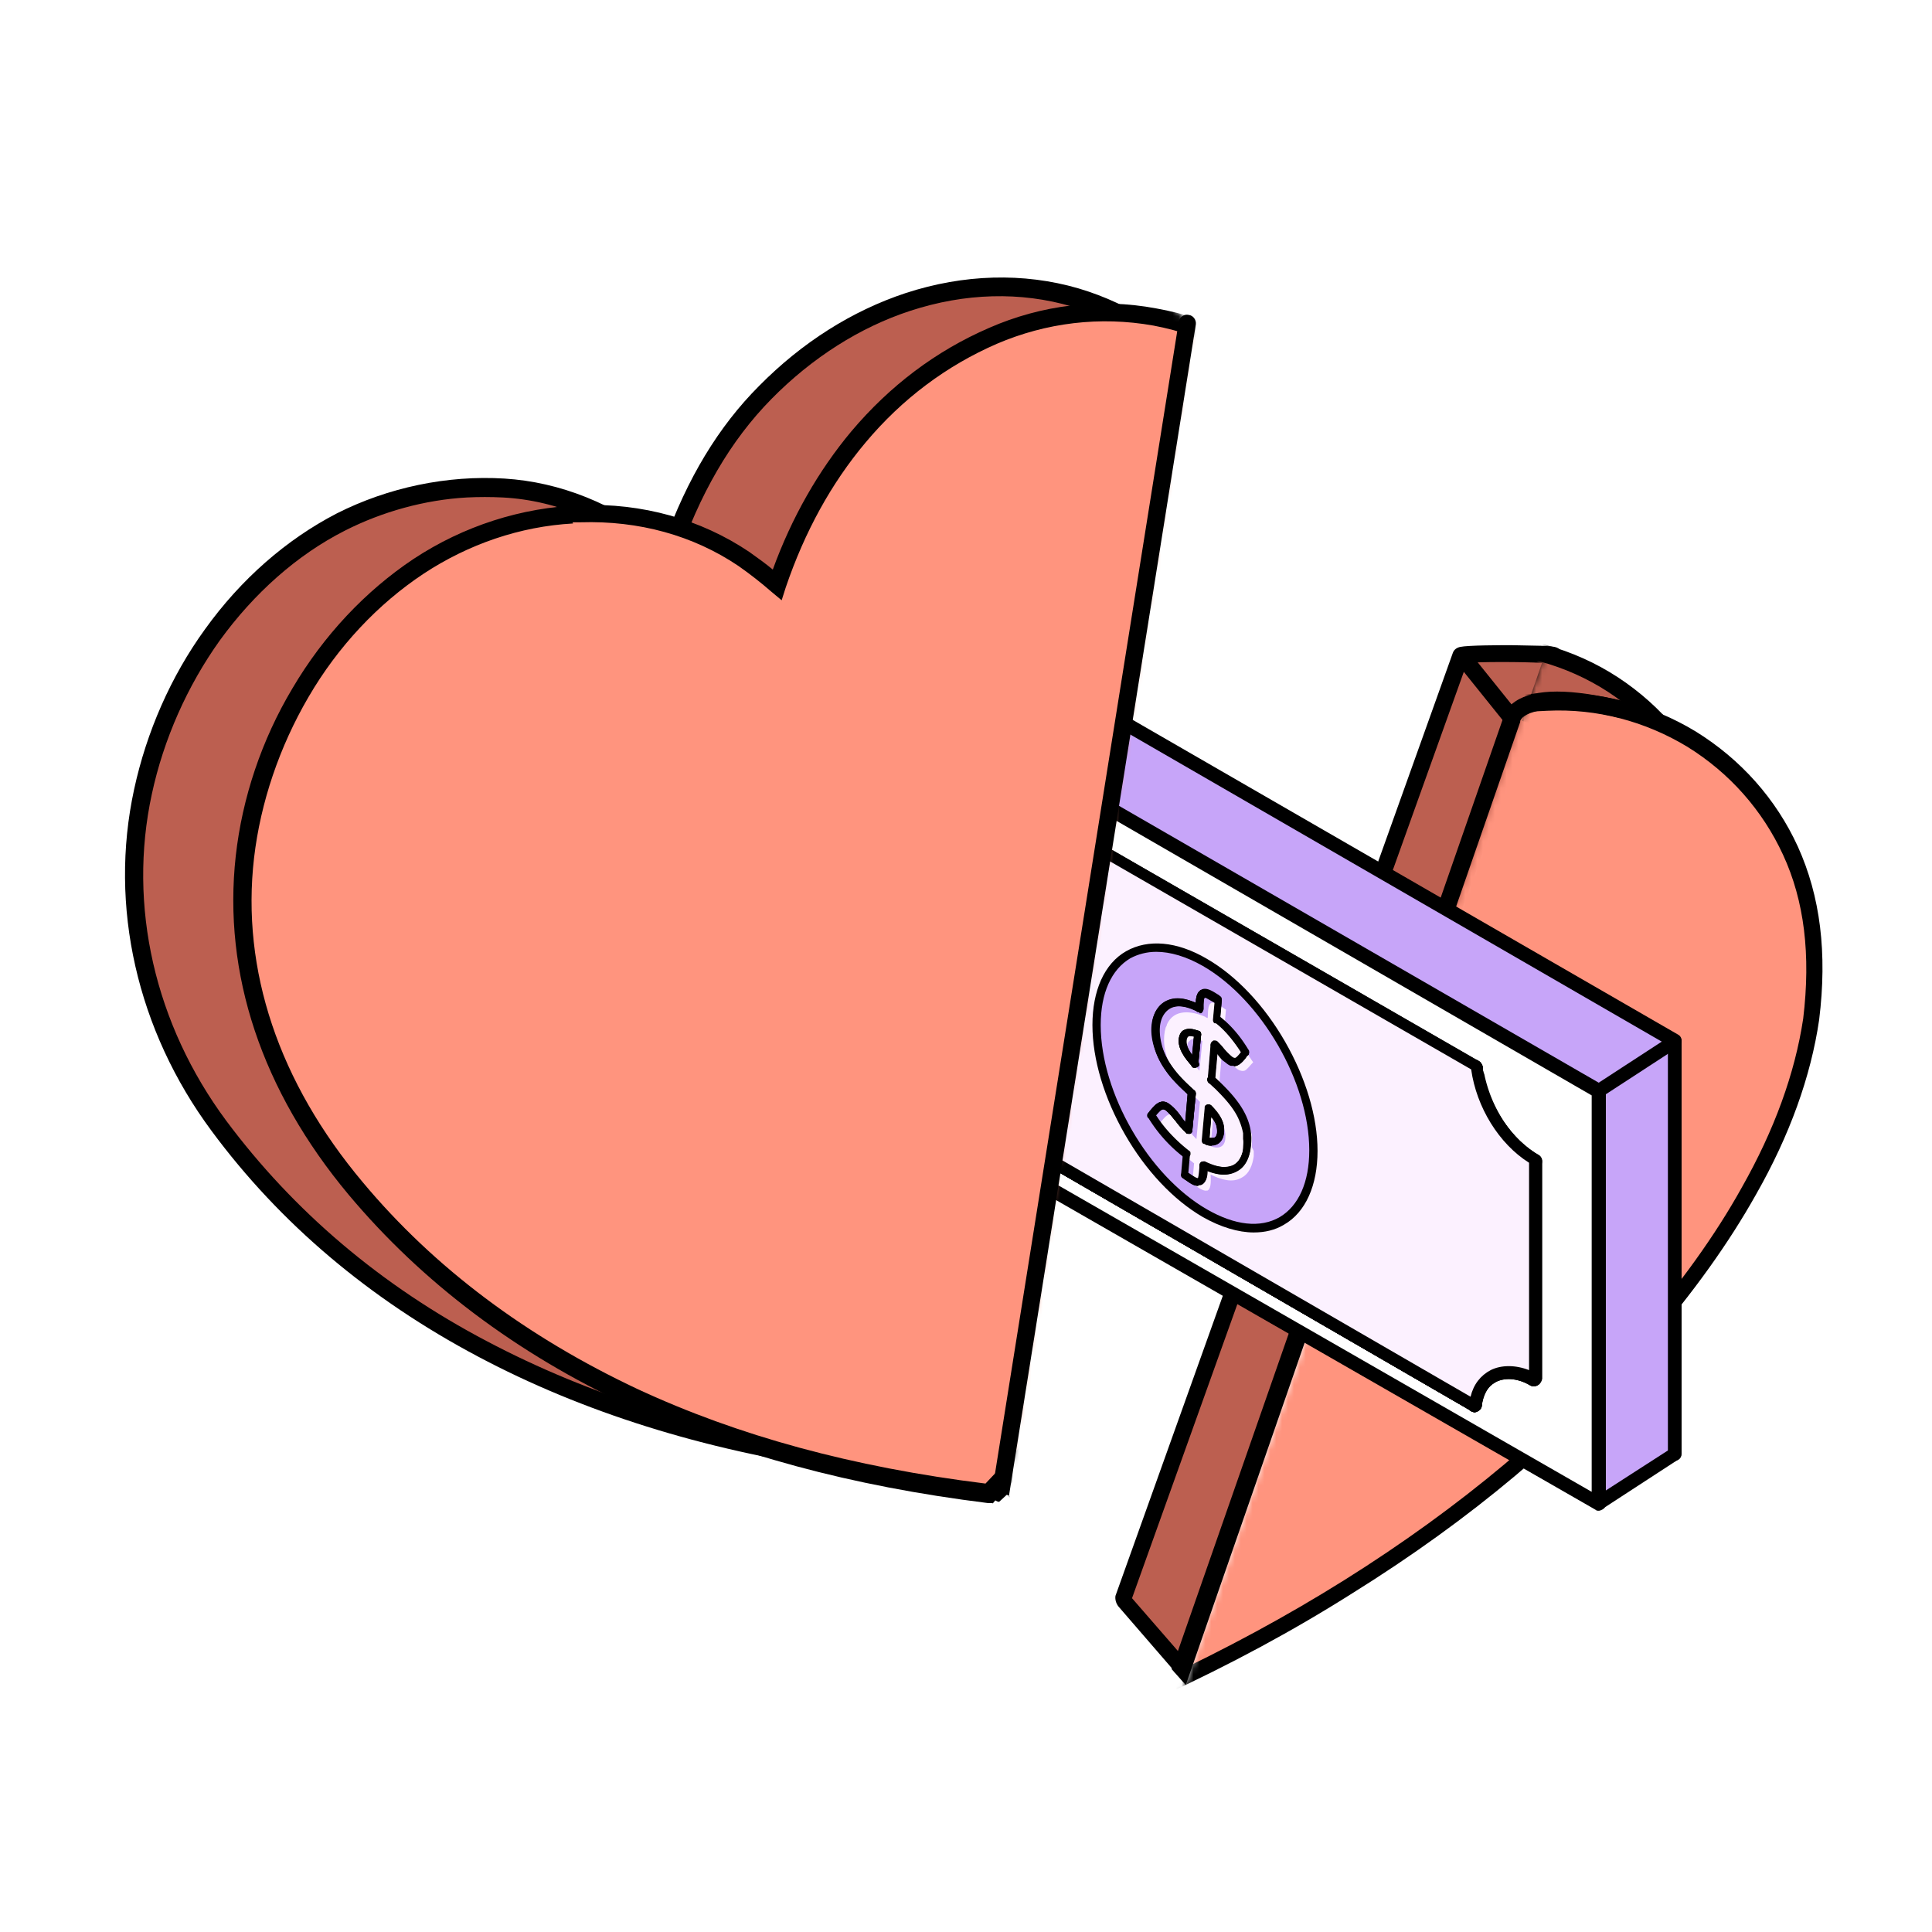
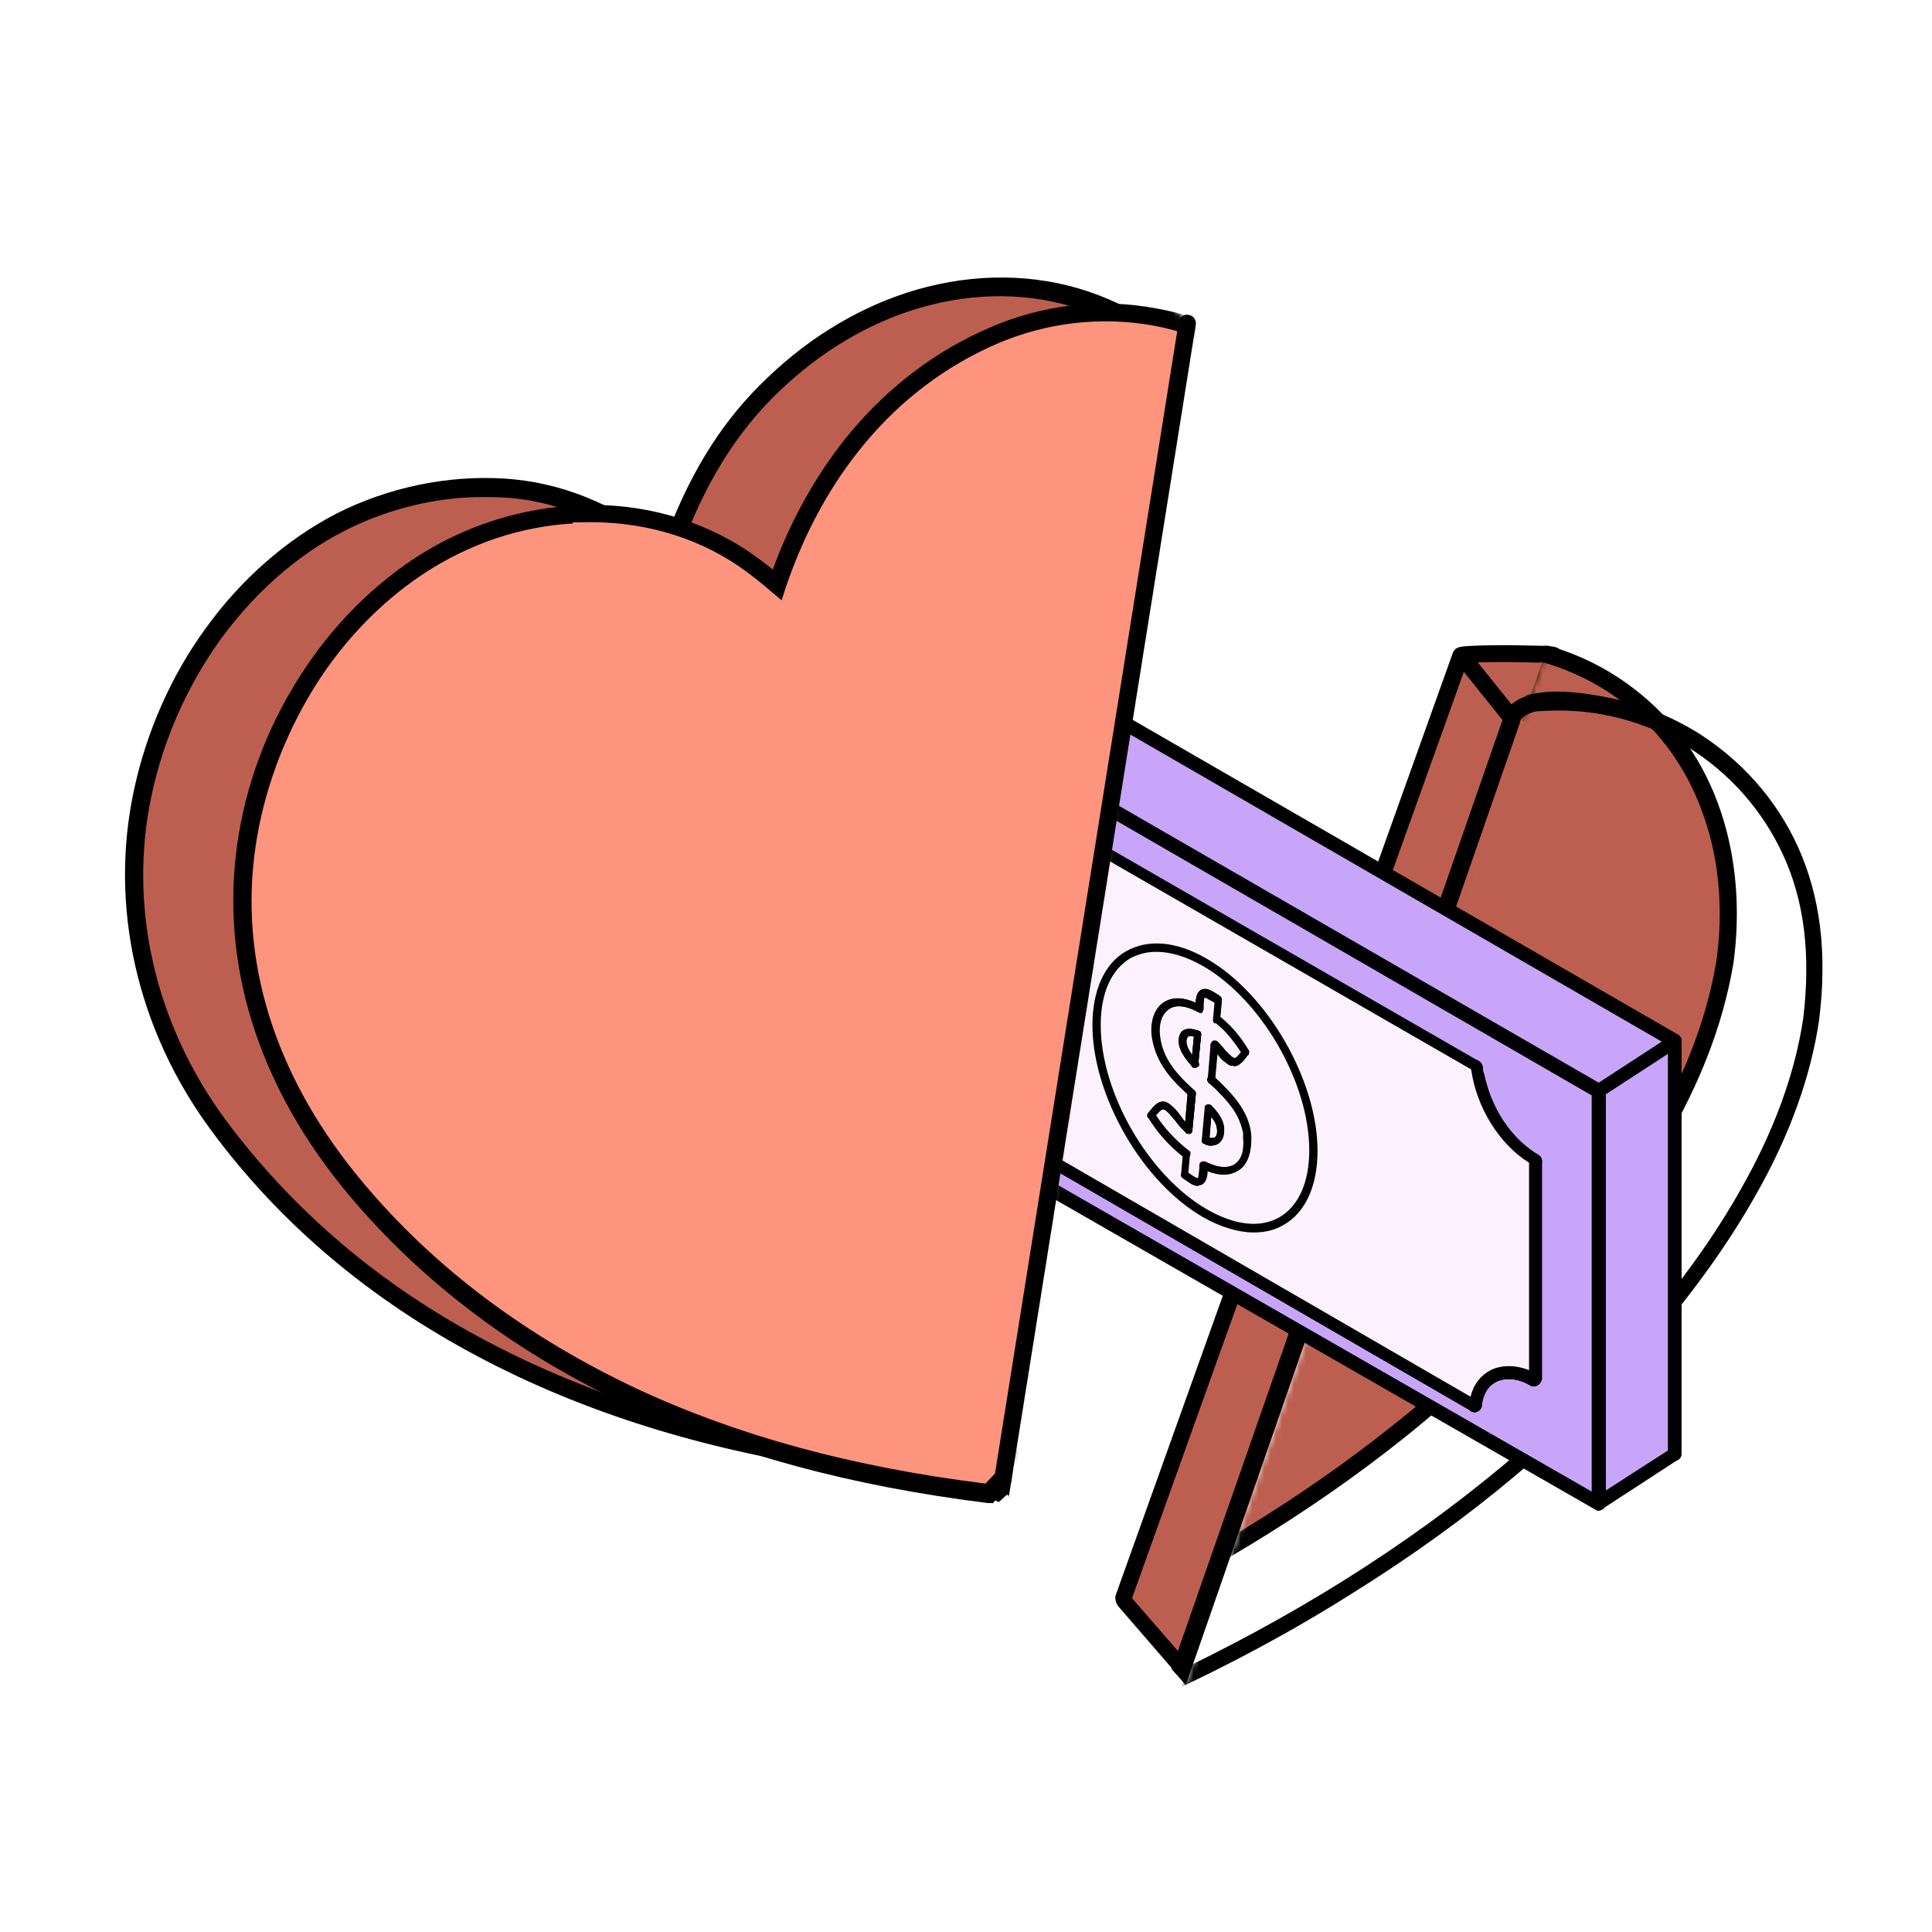
<svg xmlns="http://www.w3.org/2000/svg" viewBox="0 0 327 327">
  <rect x="0" y="0" width="327" height="327" fill="#333333" stroke="none" />
  <style>.L{fill:#00cef0}.M{fill:#fff}.N{stroke-width:0}.O{fill:#bc5f50}</style>
  <defs>
    <clipPath id="A">
      <path d="M0 0h327v327H0z" fill="none" class="N" />
    </clipPath>
    <mask id="B" x="101.5" y="84.9" width="239.5" height="216.2" maskUnits="userSpaceOnUse">
      <path d="M265.8 98.2L195.1 301 341 264.6 300.4 84.8l-34.6 13.4z" class="M N" />
    </mask>
    <mask id="C" x="-14" y="25" width="252.3" height="243.1" maskUnits="userSpaceOnUse">
      <path d="M173.8,25l27.8,30.2-33.8,212.9L26.2,235.2-14,98.6,173.8,25Z" class="M N" />
    </mask>
  </defs>
  <g clip-path="url(#A)">
    <path d="M0 0h327v327H0z" class="M" />
    <path d="M233.6,171l17.5,28-37.9,30.2,8.8-25,17.4-17.4-5.7-15.8Z" />
    <path d="M191.8,149.2l-39.9,18.9,8.1,12.2,17.8,28.4,14-59.4Z" class="M" />
    <path d="M259.1,122.4l4-11.4c-.3-.4-15.6-.5-15.7,0l-57.1,159.5c0,.2,0,.4.1.6l9.6,11.1" class="O" />
    <path d="M198.9 283l-9.6-11.1c-.4-.5-.6-1.2-.5-1.8h0l57.1-159.6c.1-.3.4-.8 1.2-1 1.4-.3 7-.3 8.7-.3l5 .1c2.4.1 2.9.2 3.3.8l.5.6-4.3 12.2-2.7-.9 3.4-9.8c-3.3-.2-10.5-.2-12.7 0l-56.7 158.3 9.3 10.7-2.2 1.9h0z" />
    <g mask="url(#B)">
      <path d="M292.1,162.9c2.3-16.9-2.3-34.4-16.3-45.1-14.5-11.2-33.9-11-50.2-3.7-9.3,4.2-16.9,10.8-23.4,18.6-4.6-8.4-10.9-15.4-19.8-19.5-7.9-3.6-16.9-5.1-25.5-4.2-17.8,1.8-34.1,13.1-43.8,27.9-10.2,15.5-12.7,34.8-7.8,52.6,4.8,17.5,13.7,33.4,25.6,47.1,12.7,14.7,28.4,26.7,45.3,36.2,1.9,1.1,3.8,2.1,5.6,3.1,19.5-9.1,38.1-20,55-33.5,16.4-13.1,31-28.6,42.1-46.5,6.4-10.3,11.1-20.9,13.2-32.9h0Z" class="O" />
      <path d="M181.8 277.4l-.6-.3-1.2-.6-4.5-2.5c-18.3-10.4-33.6-22.7-45.7-36.6-12.4-14.3-21.1-30.4-25.9-47.7-5.1-18.7-2.2-38.3 8-53.8 5-7.6 11.7-14.2 19.3-19.2 8-5.2 16.8-8.4 25.6-9.3 8.9-.9 18.2.7 26.2 4.4 7.9 3.6 14.4 9.8 19.4 18.3 7-8 14.4-13.7 22.6-17.4 8.5-3.8 17.7-5.6 26.4-5.2 9.4.5 18.1 3.6 25.2 9.1 6.9 5.3 11.9 12.4 14.7 20.9 2.6 7.8 3.3 16.6 2.1 25.5h0c-1.9 11.1-6.1 21.7-13.4 33.5-10.6 17.2-24.9 32.9-42.4 46.9-15.9 12.7-34.5 24-55.3 33.6l-.6.3h0zm-20.1-167.3c-1.6 0-3.1 0-4.7.2-8.3.8-16.7 3.9-24.3 8.9-7.3 4.8-13.7 11.1-18.5 18.4-9.8 14.8-12.5 33.5-7.6 51.4 4.6 16.9 13.1 32.5 25.3 46.6 11.8 13.6 26.9 25.7 44.9 35.9l4.5 2.4c.2 0 .3.2.5.3 20.3-9.5 38.5-20.6 54-33 17.3-13.7 31.3-29.3 41.7-46.1 7-11.4 11.2-21.7 13-32.4 1.2-8.5.5-16.9-2-24.2-2.7-8-7.3-14.6-13.8-19.6-6.6-5.1-14.8-8-23.6-8.5-8.3-.4-16.9 1.3-25.1 4.9-8.3 3.7-15.8 9.7-22.9 18.2l-1.3 1.6-1-1.9c-4.9-8.9-11.3-15.3-19.1-18.9-6.2-2.9-13.2-4.4-20.1-4.4h0z" />
-       <path d="M306.6 172.5c-3.1 20.5-15.4 39-28.7 54.4-14.1 16.4-31.2 30.2-49.5 41.6-10.4 6.5-21.1 12.2-32.2 17.4-16.8-9-32.8-20-46-33.9-12.6-13.2-22.6-28.6-28.5-45.9-6.1-17.9-6.3-37.1 2.7-54.2 8.3-15.8 23.9-28.5 41.5-32.3s37 2.3 47.5 17.3c1.3 1.8 2.3 3.7 3.4 5.6 11.4-13.7 27-23.1 45.2-23.8 17.6-.7 34 9.2 41.3 25.2 4.1 9.1 4.7 18.8 3.5 28.5h0z" fill="#ff947e" />
      <path d="M196.1,287.5l-.6-.3c-19-10.2-34.1-21.3-46.4-34.1-13.4-14-23.1-29.7-28.8-46.4-6.8-19.9-5.8-39.1,2.7-55.3,4.2-8.1,10.3-15.3,17.6-21.1,7.5-5.9,16.1-10,24.8-11.9,9.1-2,18.5-1.4,27.2,1.6,9,3.2,16.5,8.8,21.8,16.2.9,1.3,1.7,2.6,2.4,3.9,5.7-6.5,12.1-11.7,19.1-15.6,8.1-4.4,16.8-6.9,25.8-7.2,8.9-.4,17.7,1.9,25.3,6.5,7.6,4.7,13.6,11.4,17.3,19.5,3.8,8.4,5,18,3.6,29.3h0c-1.4,9.6-5,19.6-10.7,29.6-4.6,8.2-10.6,16.6-18.3,25.5-13.2,15.4-30,29.5-49.9,41.9-10.1,6.4-20.7,12.1-32.4,17.5l-.6.3h0ZM176.2,120c-3.4,0-6.8.4-10.1,1.1-8.3,1.8-16.5,5.7-23.6,11.4-7,5.5-12.8,12.5-16.9,20.2-8.2,15.5-9.1,33.9-2.6,53,5.6,16.4,15,31.7,28.2,45.4,11.9,12.4,26.6,23.3,45,33.3,11.3-5.3,21.5-10.8,31.4-17,19.6-12.3,36.2-26.2,49.2-41.3,7.6-8.8,13.5-17,18-25.1,5.5-9.7,9-19.3,10.4-28.6,1.3-10.8.2-19.9-3.4-27.7-3.5-7.6-9.1-13.9-16.2-18.3-7.1-4.3-15.3-6.5-23.7-6.1-8.5.3-16.8,2.7-24.5,6.9-7.3,4-13.9,9.5-19.7,16.5l-1.3,1.6-1-1.9c-.9-1.7-2-3.7-3.3-5.5-4.9-7-11.9-12.2-20.4-15.2-5-1.7-10.2-2.6-15.5-2.6h0Z" />
    </g>
    <path d="M200.7 285.2l-2.4-2.7 37.1-106.3 19.1-54.9c.1-.5.5-1.6 2-2.6 3.3-2.2 9.4-2.2 18.3 0l-.7 2.8c-8.2-2-12.4-1.7-14.5-1-1.8.5-2.2 1.3-2.3 1.5v.2l-56.6 163h0z" />
    <path d="M248.5,110.1l-2.2,1.8,8.6,10.7,2.2-1.8-8.6-10.7Z" />
    <path d="M283.4 176.2L155 102.1v70.3l128.4 73.7v-69.9z" class="M" />
    <path d="M283.4,247.3c-.2,0-.4,0-.6-.2l-128.4-73.7c-.4-.2-.6-.6-.6-1v-70.3c0-.4.2-.8.6-1,.4-.2.8-.2,1.2,0l128.4,74.1c.4.2.6.6.6,1v69.9c0,.4-.2.8-.6,1-.2.1-.4.2-.6.2h0ZM156.2,171.7l126,72.4v-67.1l-126-72.8v67.6Z" />
    <path d="M270.6,254.5l12.9-8.4v-69.9l-128.4-74.1-12.9,8.4v70.3l128.4,73.7Z" fill="#c7a5f9" />
    <path d="M270.6,255.6c-.2,0-.4,0-.6-.2l-128.4-73.7c-.4-.2-.6-.6-.6-1v-70.3c0-.4.2-.8.5-1l12.9-8.4c.4-.2.8-.2,1.2,0l128.4,74.1c.4.2.6.6.6,1v69.9c0,.4-.2.8-.5,1l-12.9,8.4c-.2.1-.4.2-.6.2h0ZM143.3,180.1l127.2,73,11.8-7.6v-68.6l-127.2-73.5-11.8,7.6v69Z" />
-     <path d="M270.6,184.6l-128.4-74.1v70.3l128.4,73.7v-69.9Z" class="M" />
    <path d="M270.6,255.7c-.2,0-.4,0-.6-.2l-128.4-73.7c-.4-.2-.6-.6-.6-1v-70.3c0-.4.2-.8.6-1,.4-.2.8-.2,1.2,0l128.4,74.1c.4.2.6.6.6,1v69.9c0,.4-.2.8-.6,1-.2.1-.4.2-.6.2h0ZM143.4,180.1l126,72.4v-67.1l-126-72.8v67.6Z" />
    <path d="M156.8 127.2l92.9 53.5h0l-92.9-53.5h0z" class="L" />
    <path d="M249.7,181.9c-.2,0-.4,0-.6-.2l-92.9-53.5c-.4-.2-.6-.6-.6-1,0-.4.2-.8.6-1,.4-.2.8-.2,1.2,0l92.9,53.5c.4.2.6.6.6,1,0,.4-.2.8-.6,1-.2.1-.4.2-.6.2h0Z" />
    <path d="M259.2,196.2l.5.3h0c-5.5-3.2-9.2-9.6-10-15.9h0c.7,6.1,4.3,12.2,9.5,15.6Z" class="L" />
    <path d="M259.7,197.7c-.2,0-.4,0-.6-.2-5.6-3.3-9.7-9.9-10.6-16.8,0-.5.2-.9.6-1.2.3-.2.8-.2,1.1,0,.4.2.6.5.7.9.7,5.9,4.2,11.6,8.9,14.7l.5.3c.4.2.6.6.6,1,0,.4-.2.8-.6,1-.2.1-.4.2-.6.2h0Z" />
    <path d="M259.7 196.5v36.9h-.1v-36.9h.1z" class="L" />
    <path d="M259.6,234.6c-.2,0-.4,0-.6-.2-.4-.2-.6-.6-.6-1v-36.9c.1-.4.3-.8.7-1,.4-.2.8-.2,1.2,0,.4.2.6.6.6,1v36.9c-.1.4-.3.8-.7,1-.2.1-.4.2-.6.2Z" />
    <path d="M249.6 237.3v.5c.6-5.5 5.5-7 10-4.4h0c-4.2-2.5-9.1-1.4-10 3.9z" class="L" />
    <path d="M249.6,239c-.2,0-.5,0-.7-.2-.4-.2-.6-.7-.5-1.1,0-.4.1-.8.2-1.2.5-2.3,1.8-4,3.7-4.9,2.3-1.1,5.3-.8,7.9.8.4.2.6.6.6,1s-.2.8-.6,1c-.4.2-.8.2-1.2,0-2-1.2-4.2-1.4-5.8-.6-1.1.6-1.9,1.6-2.3,3.1,0,.2,0,.4-.1.5v.5c-.1.4-.3.7-.6.9-.2.1-.4.2-.6.2h0Z" />
    <path d="M249.6 237.8L157 184.2h0l92.6 53.6h0z" class="L" />
    <path d="M249.6,239c-.2,0-.4,0-.6-.2l-92.6-53.6c-.4-.2-.6-.6-.6-1,0-.4.2-.8.6-1,.4-.2.8-.2,1.2,0l92.6,53.6c.4.2.6.6.6,1s-.2.8-.6,1h0c-.2.1-.4.2-.6.2h0Z" />
    <path d="M149.1,169.7l-.8-.6h0c4.7,3.5,8,9.2,8.7,15.1h0c-.6-5.6-3.6-10.9-7.9-14.5Z" class="L" />
    <path d="M157 185.3c-.2 0-.4 0-.5-.1-.4-.2-.6-.5-.6-.9-.3-2.2-.9-4.3-1.9-6.4-.9-2-2.1-3.8-3.6-5.4-.9-.9-1.8-1.8-2.8-2.5-.3-.2-.5-.6-.5-1a1.1 1.1 0 0 1 .6-1c.4-.2.9-.2 1.3 0l.8.6c.6.5 1.2 1.1 1.8 1.7 1.3 1.4 2.5 3 3.5 4.7l1.2 2.4a25.18 25.18 0 0 1 1.8 6.5c0 .5-.2.9-.6 1.2-.2.1-.4.2-.6.2h0z" />
    <path d="M148.1,132.1c4.3,1.9,8.1-.3,8.7-5h0c-.6,4.7-4.4,6.8-8.7,5h0Z" class="L" />
    <path d="M151.1 134c-1.1 0-2.3-.3-3.5-.8-.4-.2-.7-.6-.7-1 0-.5.2-.9.6-1.1.3-.2.7-.2 1.1 0 1.7.7 3.4.8 4.7 0 1.3-.7 2.1-2.2 2.3-4 0-.4.3-.7.6-.9.4-.2.9-.2 1.2 0 .4.2.6.7.5 1.1-.3 2.6-1.6 4.7-3.5 5.8-1 .6-2.1.9-3.3.9z" />
    <path d="M148.2 169v-36.9h-.1V169h.1z" class="L" />
    <path d="M148.2,170.2c-.2,0-.4,0-.6-.2-.4-.2-.6-.6-.6-1v-36.9c-.1-.4.1-.8.5-1,.4-.2.8-.2,1.2,0,.4.2.6.6.6,1v36.9c.1.4-.1.8-.5,1h0c-.2.1-.4.2-.6.2h0Z" />
    <path d="M148.2 169v-36.9c4.2 1.9 8-.3 8.6-5l92.9 53.5c.7 6.2 4.5 12.7 10 15.9v36.9c-4.6-2.6-9.5-1.1-10.1 4.4L157 184.2c-.7-5.9-4-11.6-8.7-15.1h0z" class="L" />
    <path d="M249.6 239c-.2 0-.4 0-.6-.2l-92.6-53.6c-.3-.2-.5-.5-.6-.9-.6-5.5-3.8-11-8.2-14.3-.3-.2-.5-.6-.5-1v-36.9c-.1-.4 0-.8.4-1 .3-.2.8-.3 1.1 0 1.7.7 3.4.8 4.7 0 1.3-.7 2.1-2.2 2.3-4 0-.4.3-.7.6-.9.4-.2.8-.2 1.1 0l92.9 53.5c.3.2.5.5.6.9.4 2.9 1.4 5.9 3.1 8.6s3.9 5 6.4 6.4a1.1 1.1 0 0 1 .6 1v36.9c-.1.4-.3.8-.7 1s-.8.2-1.2 0c-2-1.2-4.2-1.4-5.8-.6-1.4.7-2.2 2.1-2.5 4.1 0 .4-.3.7-.6.9-.2 0-.4.1-.5.1h0zm-91.5-55.6l90.7 52.5c.6-1.9 1.8-3.4 3.4-4.3 1.8-.9 4.1-.9 6.3-.2v-34.3c-5-3.3-8.8-9.4-9.8-15.8l-91-52.4c-.6 1.8-1.7 3.3-3.2 4.1-1.5.9-3.3 1.1-5.1.7v34.7c2.4 1.8 4.3 4.1 5.8 6.7s2.5 5.4 2.9 8.3z" />
    <path d="M148.1 132.1V169c4.9 3.5 8.1 9.2 8.8 15.1l92.6 53.6c.6-5.5 5.5-7 10-4.4v-36.9c-5.4-3.2-9.1-9.6-9.9-15.9L156.7 127c-.6 4.6-4.4 6.8-8.7 5h0z" class="L" />
    <path d="M249.6 239c-.2 0-.4 0-.6-.2l-92.6-53.6c-.3-.2-.5-.5-.6-.9-.6-5.5-3.8-11-8.2-14.3-.3-.2-.5-.6-.5-1v-36.9c-.1-.4 0-.8.4-1 .3-.2.8-.3 1.1 0 1.7.7 3.4.8 4.7 0 1.3-.7 2.1-2.2 2.4-4.1 0-.4.3-.7.6-.9.4-.2.8-.2 1.1 0l92.9 53.5c.3.2.5.5.6.9.4 2.9 1.4 5.9 3.1 8.6s3.9 5 6.4 6.4a1.1 1.1 0 0 1 .6 1v36.9c-.1.4-.3.8-.7 1s-.8.2-1.2 0c-2-1.2-4.2-1.4-5.8-.6-1.4.7-2.2 2.1-2.5 4.1 0 .4-.3.7-.6.9-.2 0-.4.1-.5.1h0zm-91.5-55.6l90.7 52.5c.6-1.9 1.8-3.4 3.4-4.2 1.8-.9 4.1-.9 6.3-.2v-34.3c-5-3.3-8.8-9.4-9.8-15.8l-91-52.4c-.6 1.8-1.7 3.3-3.2 4.1-1.5.9-3.3 1.1-5.1.7v34.7a22.99 22.99 0 0 1 8.7 15h0z" />
    <path d="M157 184.2l92.6 53.6h0L157 184.2h0z" class="L" />
    <path d="M249.6,239c-.2,0-.4,0-.6-.2l-92.6-53.6c-.4-.2-.6-.6-.6-1,0-.4.2-.8.6-1,.4-.2.8-.2,1.2,0l92.6,53.6c.4.2.6.6.6,1s-.2.8-.6,1c-.2.1-.4.2-.6.2Z" />
    <path d="M259.1,233.1l.5.3h0c-4.5-2.6-9.4-1.1-10,4.4h0c.6-5.2,5.1-7,9.5-4.7Z" class="L" />
    <path d="M249.6 239c-.2 0-.5 0-.7-.2-.4-.2-.6-.7-.5-1.1.2-2.1 1.1-3.9 2.4-5 .4-.4.8-.7 1.3-.9 2.2-1.2 5-1 7.6.4l.5.3a1.1 1.1 0 0 1 .6 1 1.1 1.1 0 0 1-.6 1c-.4.2-.8.2-1.2 0-2-1.2-4.2-1.4-5.8-.6l-.9.6c-.9.8-1.4 2-1.6 3.5 0 .4-.3.7-.6.9-.2.1-.4.2-.6.2h0z" />
    <path d="M259.6 233.4v-36.9h.1v36.9h-.1z" class="L" />
    <path d="M259.6,234.6c-.2,0-.4,0-.6-.2-.4-.2-.6-.6-.6-1v-36.9c.1-.4.3-.8.7-1,.4-.2.8-.2,1.2,0,.4.2.6.6.6,1v36.9c-.1.4-.3.8-.7,1h0c-.2.1-.4.2-.6.2h0Z" />
    <path d="M249.9 181.7v-1h-.1c.7 6.2 4.5 12.6 10 15.9h0c-5.2-3.1-8.7-9-9.8-14.8z" class="L" />
    <path d="M259.7 197.7c-.2 0-.4 0-.6-.2-5.3-3.1-9.2-9.1-10.4-15.5v-.1h0c0-.4 0-.7-.1-1 0-.5.2-.9.6-1.2.3-.2.8-.2 1.1 0a1.27 1.27 0 0 1 .7.9v.9c.1 0 .1.2.2.2 1.2 5.9 4.7 11.2 9.2 13.9a1.1 1.1 0 0 1 .6 1 1.1 1.1 0 0 1-.6 1c-.2.1-.4.2-.6.2h0z" />
    <path d="M249.7 180.7l-92.9-53.5h0l92.9 53.5h0z" class="L" />
    <path d="M249.7,181.9c-.2,0-.4,0-.6-.2l-92.9-53.5c-.4-.2-.6-.6-.6-1,0-.4.2-.8.6-1,.4-.2.8-.2,1.2,0l92.9,53.5c.4.2.6.6.6,1,0,.4-.2.8-.6,1h0c-.2.1-.4.2-.6.2h0Z" />
    <path d="M149,132.5l-.8-.3h0c4.3,1.9,8.1-.3,8.7-5h0c-.5,4.2-3.7,6.7-7.9,5.3Z" class="L" />
    <path d="M151.2 134c-.8 0-1.7-.1-2.6-.4h0l-.8-.3c-.4-.2-.7-.6-.7-1s.2-.9.6-1.1a.91.91 0 0 1 1 0l.7.3c1.5.5 2.9.4 4-.2.6-.3 1.1-.9 1.5-1.5.3-.5.5-1 .7-1.6 0-.3.1-.6.2-.9 0-.4.3-.7.6-.9.4-.2.9-.2 1.2 0 .4.3.6.7.5 1.1 0 .4-.1.8-.2 1.1-.2 1-.6 1.9-1.2 2.7-.5.8-1.2 1.4-2 1.9-1 .6-2.2 1-3.5 1h0z" />
    <path d="M148.2,169c4.7,3.5,8,9.2,8.7,15.1h0c-.7-5.9-4-11.6-8.7-15.1h0Z" class="L" />
    <path d="M157,185.3c-.2,0-.4,0-.5-.1-.4-.2-.6-.5-.6-.9-.6-5.5-3.8-11-8.2-14.3-.3-.2-.5-.6-.5-1,0-.4.2-.8.6-1,.4-.2.9-.2,1.3,0,5,3.7,8.5,9.7,9.2,15.9,0,.5-.2.9-.6,1.2-.2.1-.4.2-.6.2h0Z" />
    <path d="M148.1 132.1V169h.1v-36.9h-.1z" class="L" />
    <path d="M148.2,170.2c-.2,0-.4,0-.6-.2-.4-.2-.6-.6-.6-1v-36.9c-.1-.4.1-.8.5-1,.4-.2.8-.2,1.2,0,.4.2.6.6.6,1v36.9c.1.4-.1.8-.5,1-.2.1-.4.2-.6.2h0Z" />
    <path d="M148.1,132.2v36.9c4.9,3.5,8.2,9.2,8.8,15.1l92.6,53.6c.6-5.5,5.5-7,10-4.4v-36.9c-5.4-3.2-9.1-9.6-9.9-15.9l-92.9-53.5c-.6,4.6-4.4,6.8-8.7,5h0Z" class="L" />
-     <path d="M249.6 239c-.2 0-.4 0-.6-.2l-92.6-53.6c-.3-.2-.5-.5-.6-.9-.6-5.5-3.8-11-8.2-14.3-.3-.2-.5-.6-.5-1v-36.9c-.1-.4 0-.8.4-1 .3-.2.8-.3 1.1 0 1.7.7 3.4.8 4.7 0 1.3-.7 2.1-2.2 2.4-4.1 0-.4.3-.7.6-.9.4-.2.8-.2 1.1 0l92.9 53.5c.3.2.5.5.6.9.4 2.9 1.4 5.9 3.1 8.6s3.9 5 6.4 6.4a1.1 1.1 0 0 1 .6 1v36.9c-.1.4-.3.8-.7 1s-.8.2-1.2 0c-2-1.2-4.2-1.4-5.8-.6-1.4.7-2.2 2.1-2.5 4.1 0 .4-.3.7-.6.9-.2 0-.4.1-.5.1h0zm-91.5-55.6l90.7 52.5c.6-1.9 1.8-3.4 3.4-4.3 1.8-.9 4.1-.9 6.3-.1v-34.3c-5-3.3-8.8-9.4-9.8-15.8l-91-52.4c-.6 1.8-1.7 3.3-3.2 4.1-1.5.9-3.3 1.1-5.1.7v34.7c2.4 1.8 4.3 4.1 5.8 6.7s2.5 5.4 2.9 8.3h0z" />
    <path d="M148.2 169v-36.9c4.2 1.9 8-.3 8.6-5l92.9 53.5c.7 6.2 4.5 12.6 10 15.9v36.9c-4.6-2.6-9.5-1.1-10.1 4.4L157 184.2c-.7-5.9-4-11.6-8.7-15.1h0z" fill="#fcf1ff" />
    <path d="M249.6 238.6c-.1 0-.3 0-.4-.1l-92.6-53.6c-.2-.1-.4-.4-.4-.6-.7-5.6-3.9-11.2-8.4-14.5-.2-.2-.3-.4-.3-.7v-36.9c-.1-.3 0-.5.3-.7.2-.2.5-.2.8 0 1.8.8 3.6.8 5 0s2.3-2.3 2.5-4.3c0-.3.2-.5.5-.6.2-.1.5-.1.8 0l92.9 53.5c.2.1.4.4.4.6.4 3 1.4 6 3.1 8.7 1.7 2.8 4 5 6.5 6.5.3.1.4.4.4.7v36.9c-.1.3-.3.6-.5.7-.3.1-.6.1-.8 0-2.1-1.2-4.4-1.5-6.1-.6-1.5.8-2.4 2.3-2.7 4.4 0 .3-.2.5-.5.6h-.4 0zm-91.9-55l91.2 52.8c.5-2.1 1.7-3.6 3.4-4.5 1.8-.9 4.2-.9 6.5 0v-35.1c-5.1-3.2-8.9-9.4-9.8-15.8l-91.5-52.7c-.5 1.9-1.6 3.5-3.1 4.3-1.5.9-3.4 1.1-5.3.5v35.3c2.4 1.8 4.4 4.1 5.9 6.7s2.5 5.5 2.9 8.3h0z" />
-     <path d="M222.3 194.8c0-11.7-8.2-26-18.3-31.9s-18.3-1.2-18.3 10.6 8.2 26 18.3 31.9 18.3 1.2 18.3-10.6z" fill="#c7a5f9" />
    <path d="M212.2 208.6c-2.6 0-5.6-.9-8.6-2.6-5-2.9-9.7-7.9-13.2-14s-5.5-12.7-5.5-18.5 2-10.4 5.7-12.5 8.6-1.7 13.7 1.3c5 2.9 9.7 7.9 13.2 14s5.5 12.7 5.5 18.5-2 10.4-5.7 12.5c-1.5.9-3.2 1.3-5.1 1.3h0zm-16.5-47.5c-1.6 0-3.1.4-4.4 1.1-3.2 1.9-5 5.9-5 11.3 0 11.5 8.1 25.5 18 31.2 4.7 2.7 9 3.2 12.3 1.3 3.2-1.9 5-5.9 5-11.3 0-11.5-8.1-25.5-18-31.2-2.8-1.6-5.5-2.4-7.9-2.4z" />
    <path d="M211.9 194.2v-.4h0v-.3h0v-.3-.1-.2-.2-.3-.3c-.4-1.6-1.3-3-2.3-4.3l-.2-.2v-.1-.1l-.2-.2c-.5-.6-1.1-1.2-1.6-1.7l-1.3-1.2.5-6h0c.9.8 1.7 2 2.7 2.7.5.3.9.3 1.2.2.5-.3.9-.9 1.4-1.4-.1-.2-.3-.4-.4-.6-1.2-1.9-2.7-3.6-4.5-5l.3-3.3c-.5-.3-1.5-1.2-2.2-1.2h-.2c-.8.3-.6 2-.7 2.6 0 0-.2 0-.2-.1 0 0-.2 0-.2-.1-2.3-1-5.3-1.4-6.5 1.3h0c0 .2-.1.3-.2.5-.5 1.7-.3 3.6.3 5.3.3.7.6 1.5 1 2.1.2.4.5.8.7 1.1.8 1.2 1.9 2.2 2.9 3.2l.9.9-.6 6.3h0c-.8-.8-1.5-1.7-2.2-2.6-.4-.5-.8-.9-1.2-1.2-.5-.4-1-.5-1.4-.3-.6.3-1 1-1.6 1.6 1.6 2.6 3.6 4.8 6 6.6l-.3 3.4c.5.3 1.7 1.4 2.5 1.2h.1c.7-.4.5-2.1.5-2.7h0c1.6.8 3.7 1.5 5.3.5 1.3-.7 1.8-2.2 2-3.6v-.9h0zm-8.9-13h0c-1-1.1-2.5-2.9-2-4.5 0-.2.2-.4.3-.5.5-.6 1.4-.4 2.2 0l-.5 5.1zm4.4 11.3h0c0 1.5-1 2.1-2.5 1.5l.5-5.5h0c.9 1 1.9 2.1 2 3.5v.4z" fill="#fcf1ff" />
    <path d="M202.8 200.7h-.2c-.7 0-1.4-.6-2-1a1.38 1.38 0 0 1-.4-.3.55.55 0 0 1-.3-.5.55.55 0 0 1 .3-.5c.2-.1.4-.1.6 0l1.7 1s.2 0 .2.1c.1-.1.2-.6.3-1.9h0v-.4a.55.55 0 0 1 .3-.5c.2-.1.4-.1.6 0s.3.3.3.6v.3.2c0 .9 0 2.3-.9 2.7-.1 0-.3.1-.5.1h0z" />
    <path d="M200.5 199.4h-.3c-.2-.1-.3-.3-.3-.6l.3-3.4a.55.55 0 0 1 .3-.5c.2-.1.4-.1.6 0s.3.3.3.6l-.3 3.4a.55.55 0 0 1-.3.5h0-.3z" />
    <path d="M200.8 196c-.1 0-.3 0-.4-.1a24.5 24.5 0 0 1-6.1-6.8c0-.1-.1-.3 0-.5 0-.2.1-.3.3-.4.3-.2.6 0 .8.2l.3.4c1.4 2.2 3.4 4.3 5.6 6 .2.1.2.3.2.5a.55.55 0 0 1-.3.5h-.3z" />
    <path d="M201.2 191.9c-.1 0-.3 0-.4-.2 0 0-.2-.2-.3-.2h0c-.5-.5-1-1.1-1.4-1.6-.1-.2-.2-.3-.4-.5-.4-.5-.8-1-1.3-1.4-.6-.4-.8-.3-1.7.7l-.1.1c-.1.1-.2.3-.4.4l-.1.1c-.3.1-.6 0-.8-.1a.61.61 0 0 1 0-.8c.1-.1.2-.2.3-.4l.1-.1c.7-.8 1.7-2.1 3.2-1 .6.5 1.1 1 1.6 1.7.1.2.3.4.4.5.4.5.8 1.1 1.3 1.5l.2.2c.1.1.2.3.2.5s-.1.4-.3.4h-.3 0z" />
    <path d="M201.2 191.9h-.3c-.2-.1-.3-.3-.3-.6l.6-6.3a.55.55 0 0 1 .3-.5c.2-.1.4-.1.6 0s.3.3.3.6l-.6 6.3a.55.55 0 0 1-.3.5h0-.3z" />
    <path d="M201.7 185.6c-.1 0-.3 0-.4-.2-1.5-1.3-2.8-2.6-3.9-4.2-1.6-2.3-3.1-6-2.1-9.2.4-1.2 1.1-2.2 2.3-2.7 1.4-.6 3.1-.4 5.1.6l.4.2c.2 0 .3.3.3.5a.55.55 0 0 1-.3.5c-.2.1-.4.1-.6 0-1.7-.9-3.4-1.1-4.6-.7-.6.2-1.1.6-1.4 1.2-.8 1.5-.6 3.7-.2 5.1.9 3.2 3.3 5.7 5.6 7.7.1.1.2.3.2.5a.55.55 0 0 1-.3.5h-.3 0z" />
    <path d="M203 171.3h-.3c-.2-.1-.3-.3-.3-.6v-.5c0-.8 0-2.1.8-2.6h.1c.2 0 .4-.2.7-.1.7 0 1.4.6 2 1 .1 0 .2.2.3.2h.1c.2.2.3.4.3.6a.55.55 0 0 1-.3.5c-.2.1-.4.1-.6 0h-.1l-1.6-.9h-.2c-.1.1-.2.6-.3 1.7v.4a.55.55 0 0 1-.3.5h-.3 0z" />
    <path d="M205.9 173.2h-.3c-.2-.1-.3-.3-.3-.6l.3-3.3a.55.55 0 0 1 .3-.5c.2-.1.4 0 .6 0 .2.1.3.3.3.6l-.3 3.3a.55.55 0 0 1-.3.5h-.3z" />
    <path d="M210.8 178.8a.55.55 0 0 1-.5-.3c-1.4-2.2-2.9-4.1-4.7-5.5-.2-.1-.2-.3-.2-.5a.55.55 0 0 1 .3-.5c.2-.1.5-.1.7 0 1.8 1.4 3.4 3.2 4.8 5.5l.2.3c0 .1.1.3 0 .5 0 .2-.1.3-.3.4h-.3 0z" />
    <path d="M208.9 180.4h-.5c-.2 0-.3-.1-.5-.2-.3-.2-.5-.4-.8-.6-.4-.3-.7-.7-1-1.1s-.7-.8-1-1.1c-.1-.1-.2-.3-.2-.5s.1-.4.3-.4c.2-.1.5-.1.7 0l.2.2c.3.3.6.7.9 1 .3.4.6.7.9 1 .2.1.3.3.5.4.5.3.6.2 1.4-.7.1-.2.3-.3.4-.5l.1-.1c.3-.1.6 0 .8.1a.61.61 0 0 1 0 .8c-.1.1-.2.3-.4.5-.3.3-.6.7-1 1-.3.2-.6.3-.9.3h0z" />
    <path d="M205 183.4h-.3c-.2-.1-.3-.3-.3-.6l.5-6a.55.55 0 0 1 .3-.5c.2-.1.4-.1.6 0s.3.3.3.6l-.5 6a.55.55 0 0 1-.3.5h-.3 0z" />
    <path d="M207.2 198.8c-1 0-2-.3-3.2-.8-.2 0-.4-.2-.6-.3-.2 0-.3-.3-.3-.5a.55.55 0 0 1 .3-.5c.2-.1.4-.1.6 0 .2 0 .3.2.5.2 1.6.7 3.1.8 4.2.3.8-.4 1.4-1.2 1.7-2.3v-.5c0-.5.1-1.1 0-1.6v-1c-.2-1-.5-1.9-1-2.9-.9-1.7-2.2-3.1-3.7-4.6l-1.2-1.1c-.1-.1-.2-.3-.2-.5s.1-.4.3-.4c.2-.1.5 0 .7 0 .4.3.7.7 1.1 1 1.1 1 2.1 2.1 2.9 3.3.7.9 1.2 1.8 1.5 2.8.3.7.5 1.3.6 2.1.2 1.1.2 2.2 0 3.2-.2 1.4-.8 2.8-2.1 3.5-.7.4-1.4.6-2.2.6h0zm-3.2-5.2h-.3c-.2-.1-.3-.3-.3-.6l.5-5.5a.55.55 0 0 1 .3-.5c.2-.1.4-.1.6 0s.3.3.3.6l-.5 5.5a.55.55 0 0 1-.3.5h-.3z" />
    <path d="M205.1 193.9c-.4 0-.8 0-1.2-.3-.2 0-.4-.3-.4-.5s0-.4.3-.6c.2 0 .4-.1.5 0 .6.2 1 .2 1.3 0 .2-.1.3-.4.4-.7v-.5c0-1.3-.9-2.4-1.9-3.4-.1-.1-.2-.3-.2-.5s.1-.3.3-.4.5-.1.7 0c1.1 1.1 2.2 2.5 2.2 4.2v.7c-.1.8-.5 1.3-.9 1.5-.3.2-.6.3-1.2.3h0zm-2.9-13.2c-.2 0-.3 0-.4-.2-1.2-1.3-2.7-3.2-2.2-5.1.2-.7.6-1 .9-1.1h.2c.6-.2 1.3-.1 2.2.2.2 0 .4.3.4.5s-.1.4-.3.6h0c-.2 0-.3.1-.5 0-.6-.2-1.1-.3-1.3-.2 0 0-.2.1-.3.4-.4 1.5 1.3 3.3 1.9 3.9.1.1.2.3.2.5s-.1.3-.3.4h-.3 0z" />
    <path d="M202.2 180.7h-.3c-.2-.1-.3-.3-.3-.6l.5-5.1a.55.55 0 0 1 .3-.5c.2-.1.4-.1.6 0s.3.3.3.6l-.5 5.1a.55.55 0 0 1-.3.5h0-.3 0z" />
    <path d="M202.8 200.7c-.7 0-1.5-.6-2.1-1a1.38 1.38 0 0 1-.4-.3c-.2-.1-.3-.3-.3-.6l.3-3.1c-2.4-1.9-4.4-4.2-5.9-6.6-.1-.2-.1-.5 0-.7s.3-.3.4-.5c.7-.9 1.8-2.2 3.3-.9.8.6 1.4 1.4 1.9 2.1.2.3.4.6.6.8l.4-4.7c-2.3-2.2-4.9-4.7-5.7-8.3a10.63 10.63 0 0 1-.2-4.3c.4-1.8 1.4-2.9 2.9-3.4 1.6-.5 3.1 0 4.4.5 0-.9.2-2 1.2-2.3.8-.2 1.7.4 2.5.9a1.38 1.38 0 0 1 .4.3c.2.1.3.3.3.6l-.3 3c1.8 1.5 3.4 3.4 4.8 5.6.1.2.1.5 0 .7-.1.1-.3.3-.4.5-.6.8-1.6 1.9-3 .9-.7-.5-1.2-1.1-1.7-1.7 0 0 0-.1-.1-.2l-.4 4.4c3 2.8 6 6 6.1 10.2h0c0 1.8-.3 4.3-2.2 5.4-1.3.8-3.1.8-5.2 0 0 .9-.1 2.1-1.1 2.4h-.4 0zm-1.7-2.1s.1 0 .2.1c.3.2 1.2.9 1.5.8 0 0 .3-.2.3-1.7v-.6a.55.55 0 0 1 .3-.5c.2 0 .4-.1.6 0 2.1 1 3.7 1.2 4.9.5 1.4-.9 1.7-2.9 1.7-4.4-.1-3.9-2.9-6.8-5.9-9.6-.1-.1-.2-.3-.2-.5l.5-6c0-.2.2-.4.4-.5.2 0 .4 0 .6.1.4.4.8.8 1.1 1.2.5.6 1 1.1 1.5 1.5.5.3.7.2 1.4-.7 0 0 0-.1.1-.2-1.3-2.1-2.8-3.8-4.5-5.1-.2-.1-.2-.3-.2-.5l.3-3s-.1 0-.2-.1c-.3-.2-1.2-.8-1.5-.8-.2 0-.3.6-.3 1.6v.6a.55.55 0 0 1-.3.5h-.6c-1.8-.9-3.2-1.2-4.3-.8-1.2.4-2.9 2.1-1.9 6.2.8 3.3 3.3 5.8 5.6 7.9.1.1.2.3.2.5l-.6 6.3c0 .2-.2.4-.4.5-.2 0-.4 0-.6-.1-.6-.6-1.2-1.2-1.7-1.9-.6-.7-1.1-1.4-1.7-1.9s-.8-.3-1.7.7l-.2.2c1.4 2.3 3.4 4.4 5.6 6.1.2.1.2.3.2.5l-.3 3.1h0z" />
    <path d="M202.8 200.7c-.7 0-1.5-.6-2.1-1a1.38 1.38 0 0 1-.4-.3c-.2-.1-.3-.3-.3-.6l.3-3.1c-2.4-1.9-4.4-4.2-5.9-6.6-.1-.2-.1-.5 0-.7s.3-.3.4-.5c.7-.9 1.8-2.2 3.3-.9.8.6 1.4 1.4 1.9 2.1.2.3.4.5.6.8l.4-4.7c-1.4-1.3-2.7-2.5-3.7-4-1.7-2.4-3.3-6.4-1.9-9.6.5-1.1 1.2-1.8 2.3-2.2 1.6-.6 3.5 0 4.7.4 0-.9.2-2 1.1-2.3.8-.2 1.7.4 2.5.9a1.38 1.38 0 0 1 .4.3c.2.1.3.3.3.6l-.3 3c1.8 1.5 3.4 3.4 4.8 5.6.1.2.1.5 0 .7-.1.1-.3.3-.4.5-.6.8-1.5 1.9-3 .9-.7-.5-1.2-1.1-1.7-1.7 0 0 0-.1-.1-.1l-.4 4.4c3.1 2.9 6.1 6.1 6.1 10.5h0c0 2.6-.8 4.4-2.4 5.2-1.3.7-3 .7-5-.1 0 .9-.1 2.1-1.1 2.4h-.4 0zm-1.7-2.2s.1 0 .2.1c.3.2 1.2.9 1.5.8.1 0 .3-.4.3-1.7v-.6a.55.55 0 0 1 .3-.5c.2 0 .4-.1.6 0 2.1 1 3.6 1.2 4.8.6 1.4-.8 1.7-2.7 1.8-4.2 0-4-2.9-7.1-5.9-9.9-.1-.1-.2-.3-.2-.5l.5-6c0-.2.2-.4.4-.5.2 0 .4 0 .6.1.4.4.8.8 1.1 1.2.5.6 1 1.1 1.5 1.5.5.3.6.2 1.4-.7 0 0 0-.1.1-.2-1.3-2.1-2.8-3.8-4.5-5.1-.2-.1-.2-.3-.2-.5l.3-3s-.1 0-.2-.1c-.3-.2-1.2-.8-1.5-.8s-.3 1.2-.3 1.6v.6a.55.55 0 0 1-.3.5h-.6c-1.7-.9-3.4-1.1-4.6-.7-.7.3-1.2.8-1.6 1.6-.7 1.7-.7 5 1.8 8.5 1 1.5 2.4 2.7 3.8 4 .1.1.2.3.2.5l-.6 6.3c0 .2-.2.4-.4.5-.2 0-.4 0-.6-.1-.6-.6-1.2-1.2-1.7-1.9-.6-.7-1.1-1.4-1.7-1.9s-.8-.3-1.7.7l-.2.2c1.4 2.3 3.4 4.4 5.6 6.1.2.1.2.3.2.5l-.3 3.1h0zm4-4.6c-.4 0-.8 0-1.2-.3-.2 0-.4-.3-.4-.6l.5-5.5c0-.2.2-.4.4-.5.2 0 .5 0 .6.1 1.1 1.1 2.2 2.5 2.2 4.2 0 1.3-.5 1.9-.9 2.2-.3.2-.6.3-1.1.3h0zm-.4-1.3h.9c.3-.2.4-.6.4-1.2 0-.9-.4-1.6-1-2.4l-.3 3.7h0z" />
    <path d="M205.1 193.9c-.3 0-.8 0-1.2-.3-.2 0-.4-.3-.4-.6l.5-5.5c0-.2.2-.4.4-.5.2 0 .5 0 .6.1 1 1 2.1 2.3 2.2 3.9h0c0 1.1-.3 2-.9 2.5-.3.2-.6.4-1.2.4zm-.4-1.3h.9c.3-.2.5-.7.4-1.4 0-.8-.4-1.5-1-2.1l-.3 3.7zm-2.5-11.9c-.2 0-.3 0-.4-.2-1.2-1.3-2.7-3.2-2.2-5.1.2-.7.6-1 .9-1.1.6-.3 1.4-.2 2.4.2.2 0 .4.3.4.6l-.5 5.1c0 .2-.2.4-.4.5h-.2 0zm-.8-5.4h-.3s-.2.1-.3.4c-.3.9.3 2.1 1 2.9l.3-3.2c-.2 0-.5-.1-.6-.1z" />
    <path d="M202.2 180.7c-.2 0-.3 0-.4-.2-1.2-1.3-2.7-3.2-2.2-5.1.2-.7.6-1 .9-1.1.6-.3 1.4-.2 2.4.2.2 0 .4.3.4.6l-.5 5.1c0 .2-.2.4-.4.5h-.2 0zm-.8-5.4h-.3s-.2.1-.3.4c-.3.9.4 2.1 1 2.9l.3-3.2c-.2 0-.5-.1-.6-.1h0zm69.2 10.5c-.4 0-.8-.2-1-.5-.4-.5-.2-1.3.3-1.6l12.9-8.4c.6-.4 1.3-.2 1.6.3.4.5.2 1.3-.3 1.6l-12.9 8.4c-.2.1-.4.2-.6.2h0z" />
    <g mask="url(#C)">
      <path d="M216.3 89.8c-4.3-18.1-15.9-34.1-34.4-39.4-19.2-5.6-38.8 2.2-52.4 16-7.8 7.9-12.9 17.7-16.4 28.2-8-6.8-17.2-11.4-27.8-12-9.4-.6-19.2 1.5-27.6 5.8-17.4 8.8-29.4 26.8-33.5 45.6-4.3 19.8.9 40.4 12.9 56.5 11.8 15.9 27.1 28.5 44.6 37.8 18.7 9.9 39.4 15.9 60.3 18.9l6.9.9c16.2-16.9 30.8-35.4 42.6-55.7 11.5-19.8 20.2-41.3 24.4-63.9 2.4-13 3.1-25.6.4-38.6h0z" class="O" />
      <path d="M149.5 249.7h-.8c-.5-.2-.9-.2-1.4-.3l-5.6-.7c-22.7-3.3-43.1-9.7-60.8-19.1-18.3-9.7-33.5-22.5-45.1-38.2-12.6-17-17.4-38-13.1-57.8 2.1-9.7 6.2-19.1 12-27.1C40.8 98 48.5 91.3 57 86.9c8.7-4.4 18.7-6.5 28.4-5.9 9.4.6 18.5 4.2 27 10.9 3.9-10.9 9.2-19.7 16.1-26.6 7.2-7.3 15.7-12.7 24.8-15.7 9.8-3.2 19.9-3.5 29.2-.8 9.1 2.7 16.9 7.9 23.3 15.5 5.7 6.9 9.9 15.6 12.2 25.1h0c2.5 12.1 2.4 24.5-.4 39.3-4 21.6-12.3 43.3-24.5 64.4-11.1 19.1-25.6 38-42.9 56l-.5.6h0zM79 84.2c-7.1.4-14.3 2.4-20.6 5.6-8.1 4.1-15.4 10.6-21.2 18.6-5.5 7.7-9.5 16.7-11.5 26-4.1 18.9.5 39 12.6 55.3C49.7 205 64.5 217.6 82.4 227c17.4 9.2 37.5 15.5 59.8 18.8 1.8.3 3.7.5 5.5.7h.6c16.9-17.7 31-36.1 41.9-54.9 12.1-20.8 20.2-42.1 24.2-63.4 2.6-14.3 2.8-26.4.4-38-2.2-9.1-6.2-17.3-11.6-23.8-5.9-7.1-13.2-12-21.7-14.5-8.8-2.6-18.2-2.3-27.4.7-8.6 2.8-16.7 8-23.5 14.9-7 7.1-12.2 16.1-16.1 27.6l-.7 2.2-1.8-1.5c-8.5-7.2-17.5-11.1-26.9-11.6-2-.1-4.1-.1-6.1 0h0z" />
      <path d="M234.8 93.8c5 22-.3 45.7-7.7 66.6-7.9 22.2-19.8 43-33.9 61.9-8 10.7-16.6 20.8-25.8 30.4-20.7-2.5-41.2-7.4-60.2-16.2-18-8.4-34.3-20.1-47.1-35.4S39 165.9 41.4 145c2.2-19.4 13-38.4 29.4-49.2s38.5-12.3 55.1-1.2c2 1.3 3.8 2.8 5.6 4.4 6.2-18.5 18.3-34.2 36.5-42.1 17.6-7.7 38.1-4.1 51.9 9.3 7.8 7.6 12.2 17.2 14.8 27.6h0z" fill="#ff947e" />
      <path d="M168 254.4h-.8c-23.3-2.9-43.1-8.3-60.6-16.4-19.2-8.9-35.2-21-47.6-35.8-14.7-17.6-21.3-37.4-19.1-57.3 1.1-9.9 4.4-19.7 9.6-28.4 5.3-9 12.4-16.5 20.5-21.9 8.5-5.6 18.2-8.7 28.3-9.1 10.4-.4 20.3 2.4 28.5 7.9 1.4 1 2.8 2 4 3 3.2-8.8 7.7-16.7 13.3-23.4 6.5-7.7 14.3-13.6 23.3-17.5 8.9-3.9 18.7-5.1 28.3-3.3 9.6 1.7 18.4 6.2 25.3 13 7.2 7 12.2 16.3 15.3 28.3h0c2.3 10.4 2.6 21.9.8 34.3-1.5 10.2-4.2 21.1-8.5 33.2-7.4 20.8-18.8 41.8-34.1 62.3-7.8 10.5-16.3 20.5-26 30.6l-.5.6h0zM97 88.6c-9 .5-17.7 3.5-25.3 8.5-7.7 5.1-14.5 12.3-19.5 20.9-4.9 8.4-8.1 17.8-9.2 27.2-2.2 19 4.2 38 18.4 54.9 12.1 14.5 27.8 26.2 46.5 35 17 7.9 36.3 13.2 58.9 16 9.4-9.8 17.6-19.5 25.2-29.7 15.1-20.2 26.4-40.9 33.7-61.5 4.2-11.9 7-22.6 8.4-32.6 1.7-12 1.5-23.2-.8-33.1-2.9-11.5-7.6-20.3-14.4-26.9-6.5-6.3-14.7-10.5-23.7-12.2-9-1.6-18.1-.5-26.5 3.1-8.5 3.7-16 9.3-22.2 16.7-5.8 6.9-10.3 15.1-13.5 24.5l-.7 2.2-1.8-1.5c-1.6-1.4-3.5-2.9-5.5-4.3-7.7-5.2-16.9-7.7-26.7-7.4h-1.4 0z" />
    </g>
    <path d="M170.4 253l-1.3 1.2c-.8-.1-1.3-.9-1.2-1.6l31.6-198.1c.1-.8.9-1.4 1.7-1.2.8.1 1.3.9 1.2 1.6L170.8 253c-.1.8.4.2-.4 0h0z" />
  </g>
</svg>